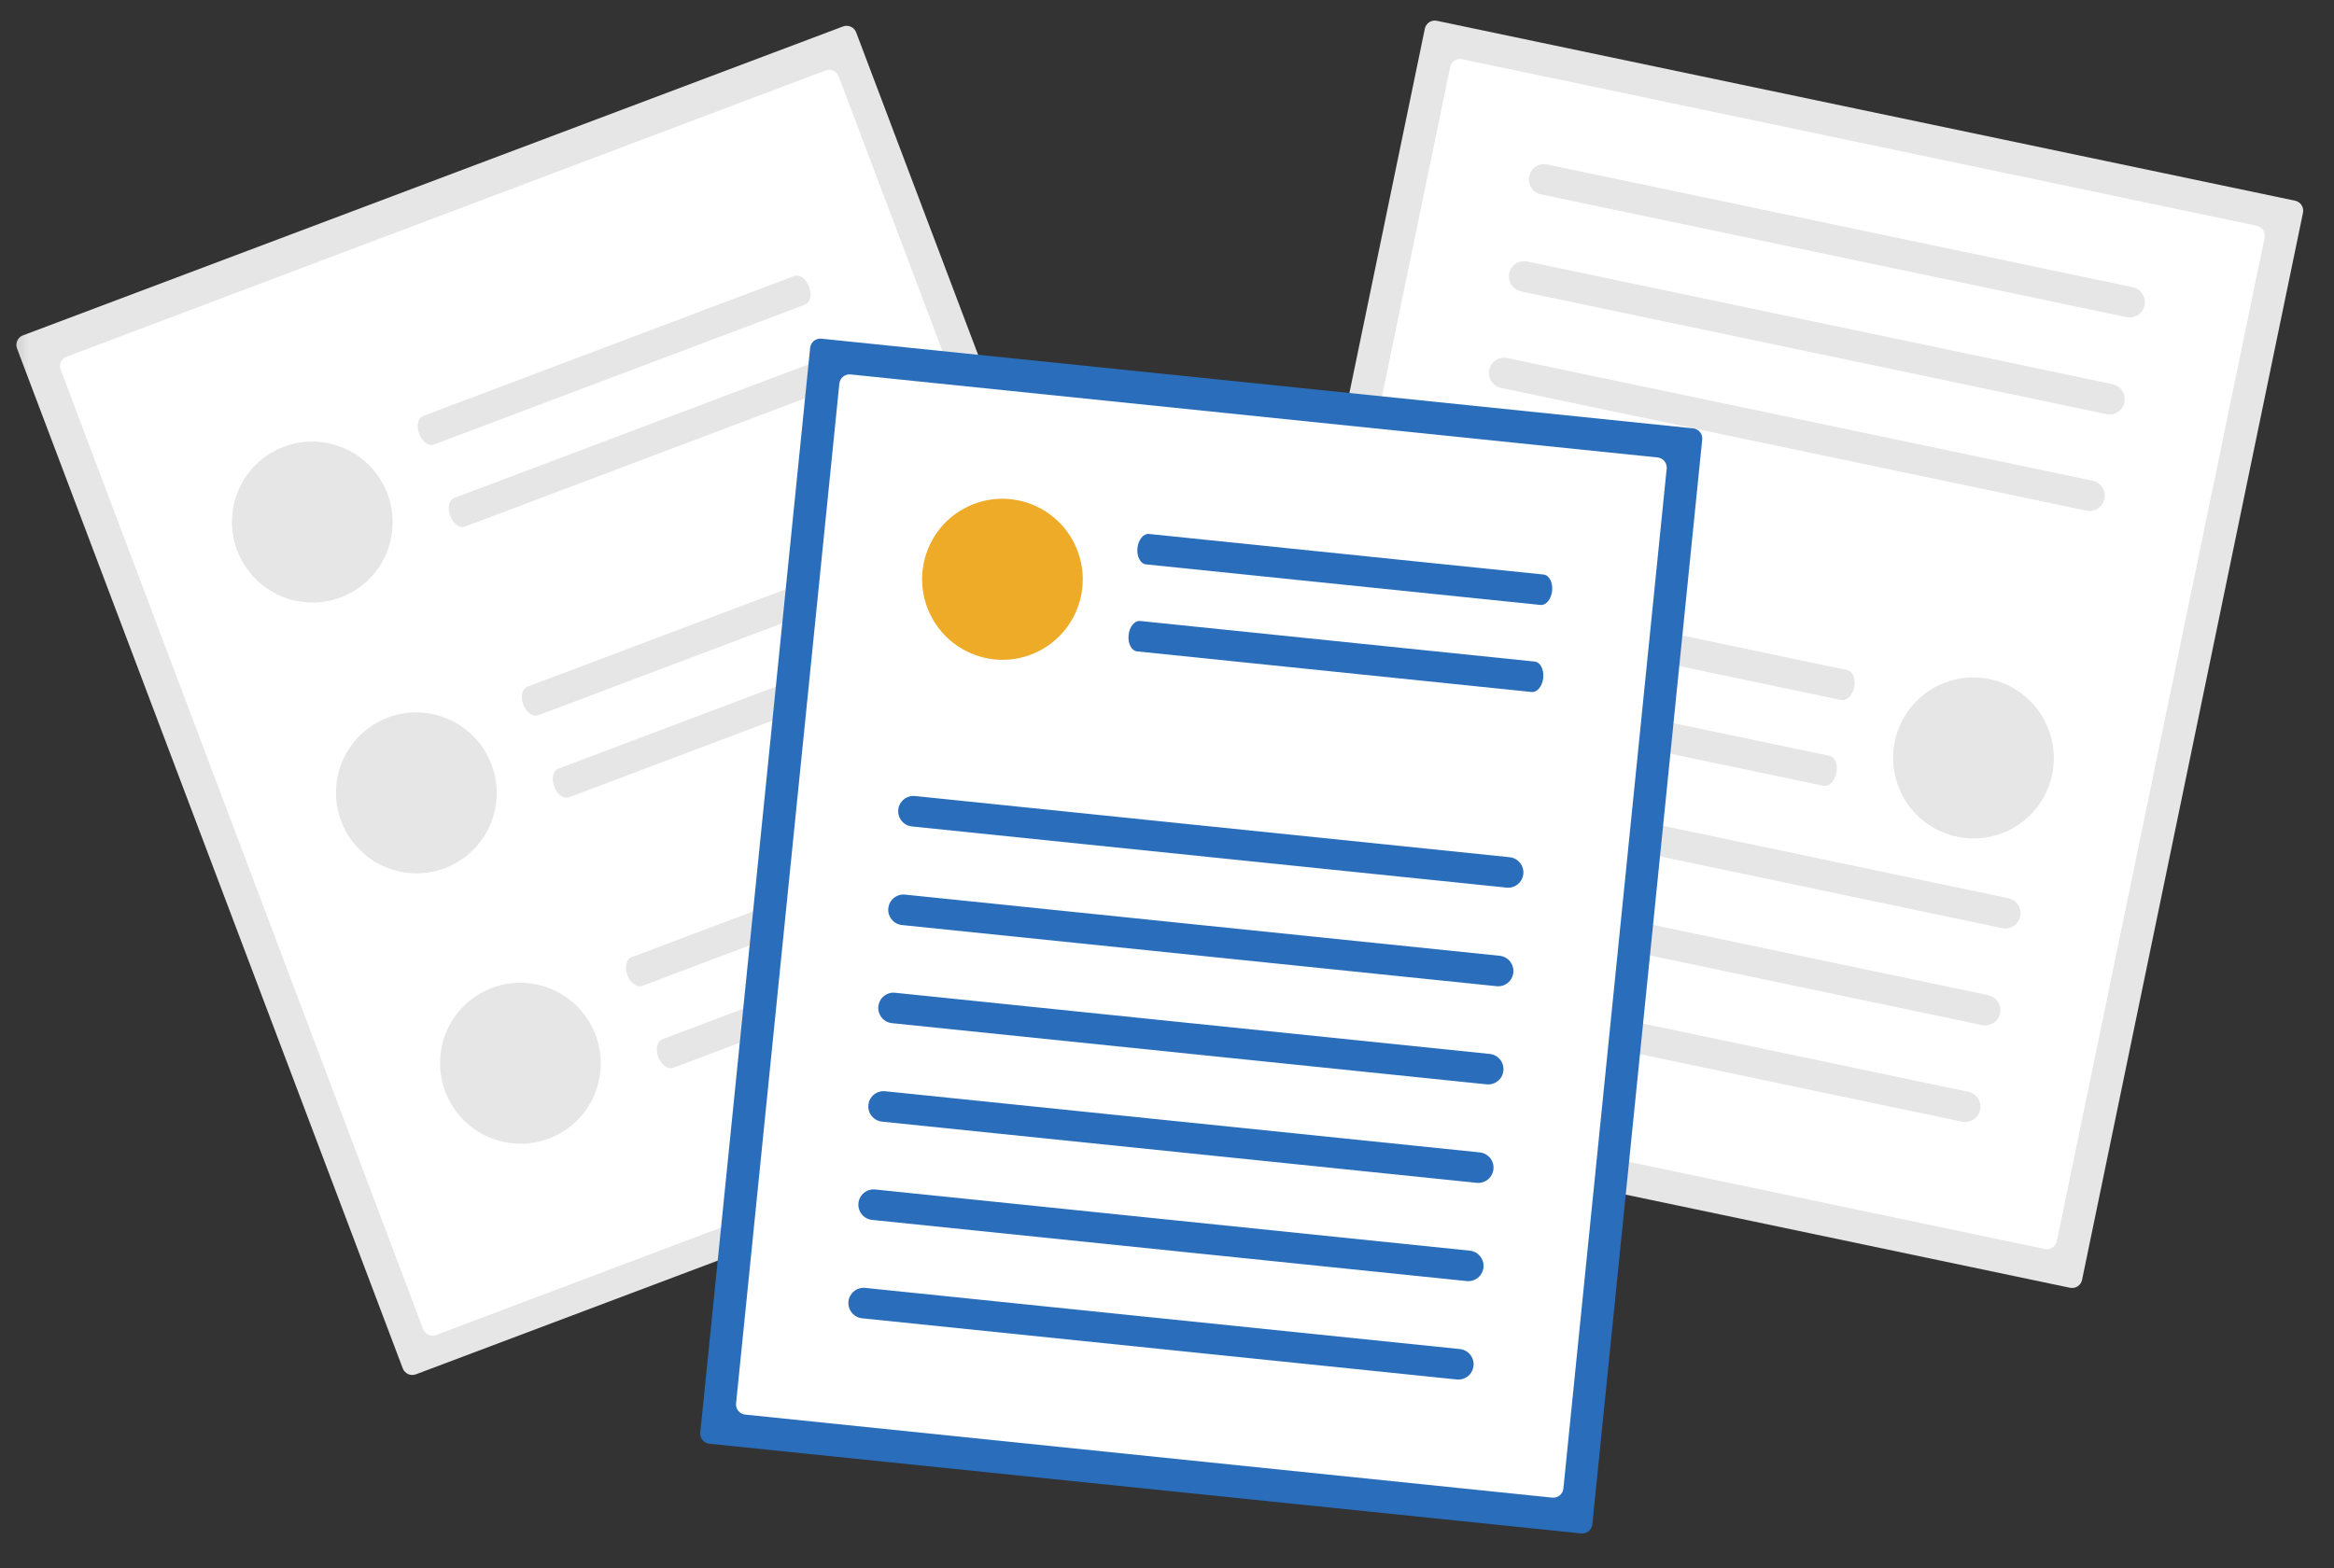
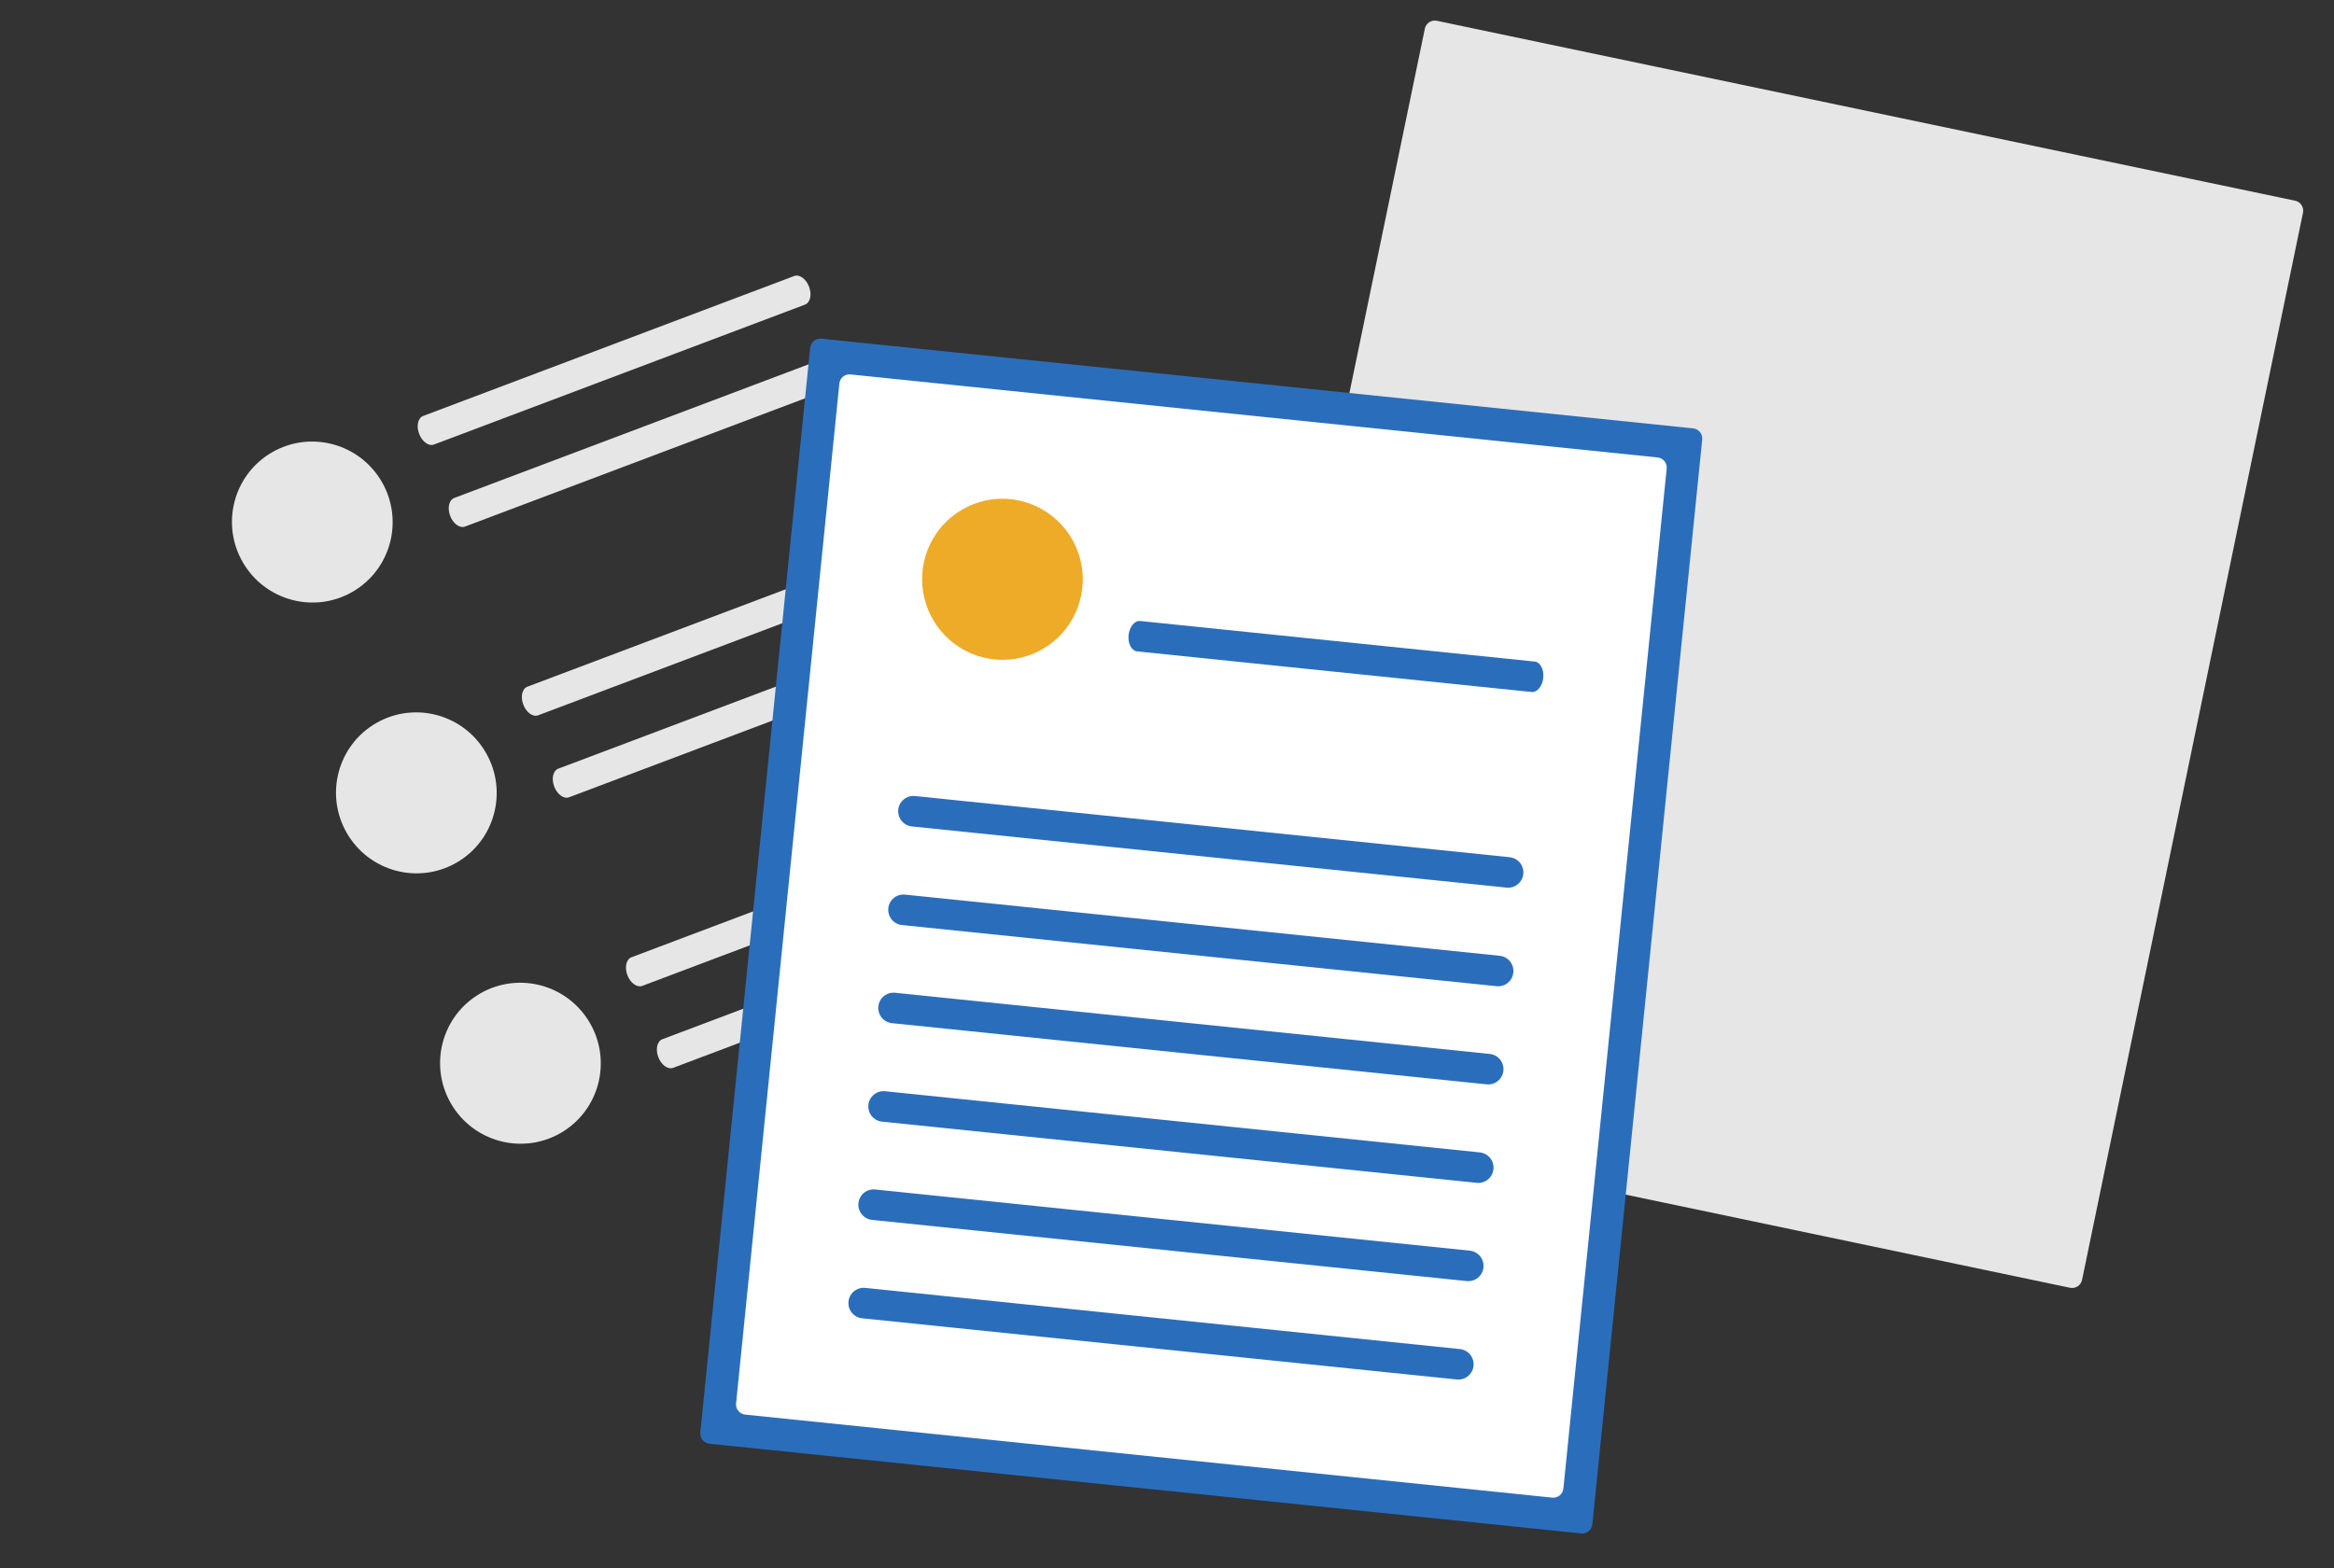
<svg xmlns="http://www.w3.org/2000/svg" width="125" height="84" viewBox="0 0 125 84" fill="none">
  <rect x="0" y="0" width="125" height="84" fill="#333333" stroke="none" />
  <mask id="mask0_5994_12355" style="mask-type:alpha" maskUnits="userSpaceOnUse" x="0" y="0" width="125" height="84">
    <rect x="0.191" width="124" height="84" fill="#C4C4C4" />
  </mask>
  <g mask="url(#mask0_5994_12355)">
    <path d="M76.953 1.114C76.812 1.084 76.665 1.112 76.544 1.191C76.423 1.271 76.339 1.395 76.309 1.536L64.477 58.704C64.448 58.846 64.476 58.993 64.555 59.114C64.635 59.236 64.758 59.32 64.9 59.35L110.863 68.988C111.004 69.017 111.152 68.99 111.272 68.91C111.393 68.831 111.477 68.707 111.507 68.566L123.339 11.398C123.368 11.256 123.34 11.108 123.261 10.987C123.182 10.866 123.058 10.781 122.916 10.752L76.953 1.114Z" fill="#E6E6E6" />
-     <path d="M78.308 3.173C78.167 3.144 78.019 3.171 77.899 3.251C77.778 3.33 77.694 3.454 77.664 3.595L66.54 57.344C66.511 57.486 66.539 57.633 66.618 57.754C66.697 57.876 66.821 57.96 66.963 57.99L109.513 66.912C109.655 66.942 109.802 66.914 109.923 66.835C110.043 66.755 110.128 66.632 110.157 66.49L121.282 12.741C121.311 12.6 121.283 12.452 121.203 12.331C121.124 12.21 121 12.125 120.859 12.095L78.308 3.173Z" fill="white" />
    <path d="M82.533 10.414L113.886 16.988C113.992 17.01 114.1 17.011 114.205 16.991C114.311 16.971 114.411 16.931 114.501 16.872C114.59 16.813 114.668 16.737 114.728 16.648C114.788 16.559 114.83 16.46 114.852 16.354C114.874 16.249 114.875 16.141 114.855 16.035C114.835 15.929 114.794 15.829 114.735 15.739C114.676 15.649 114.6 15.571 114.512 15.511C114.423 15.45 114.323 15.407 114.218 15.385L82.865 8.811C82.76 8.789 82.651 8.788 82.546 8.807C82.441 8.827 82.34 8.868 82.25 8.927C82.16 8.985 82.083 9.061 82.023 9.15C81.962 9.239 81.92 9.339 81.898 9.444C81.876 9.55 81.876 9.658 81.896 9.764C81.916 9.87 81.956 9.971 82.015 10.061C82.074 10.151 82.15 10.228 82.239 10.289C82.328 10.35 82.428 10.392 82.533 10.414L82.533 10.414Z" fill="#E6E6E6" />
    <path d="M77.807 33.14L98.607 37.502C98.9 37.563 99.212 37.254 99.304 36.812C99.395 36.369 99.232 35.96 98.939 35.899L78.138 31.537C77.845 31.476 77.534 31.785 77.442 32.227C77.35 32.67 77.514 33.079 77.807 33.14Z" fill="#E6E6E6" />
    <path d="M76.853 37.734L97.654 42.096C97.947 42.157 98.259 41.848 98.351 41.405C98.442 40.963 98.279 40.554 97.986 40.493L77.185 36.131C76.892 36.07 76.58 36.379 76.489 36.821C76.397 37.264 76.56 37.672 76.853 37.734Z" fill="#E6E6E6" />
    <path d="M81.461 15.611L112.814 22.185C113.026 22.229 113.247 22.187 113.428 22.069C113.609 21.95 113.735 21.764 113.779 21.551C113.823 21.339 113.781 21.117 113.662 20.936C113.544 20.754 113.358 20.627 113.146 20.582L81.793 14.008C81.581 13.964 81.36 14.005 81.179 14.124C80.998 14.243 80.872 14.429 80.828 14.642C80.784 14.854 80.826 15.075 80.945 15.257C81.063 15.439 81.249 15.566 81.461 15.611V15.611Z" fill="#E6E6E6" />
    <path d="M80.391 20.783L111.745 27.357C111.957 27.401 112.177 27.359 112.358 27.241C112.539 27.122 112.666 26.936 112.71 26.723C112.754 26.511 112.712 26.289 112.593 26.108C112.474 25.926 112.288 25.799 112.076 25.754L80.723 19.18C80.618 19.158 80.51 19.157 80.404 19.177C80.299 19.197 80.199 19.237 80.109 19.296C80.019 19.355 79.942 19.431 79.882 19.52C79.822 19.608 79.779 19.708 79.757 19.814C79.736 19.919 79.735 20.027 79.755 20.133C79.775 20.239 79.816 20.339 79.874 20.429C79.933 20.519 80.009 20.597 80.098 20.657C80.187 20.718 80.286 20.761 80.391 20.783L80.391 20.783Z" fill="#E6E6E6" />
    <path d="M75.88 43.148L107.233 49.722C107.445 49.766 107.665 49.724 107.846 49.605C108.027 49.487 108.153 49.301 108.197 49.088C108.241 48.876 108.199 48.655 108.081 48.473C107.962 48.291 107.776 48.164 107.565 48.119L76.212 41.545C76.106 41.523 75.998 41.522 75.893 41.542C75.787 41.562 75.687 41.602 75.597 41.661C75.508 41.72 75.43 41.796 75.37 41.885C75.31 41.974 75.268 42.074 75.246 42.179C75.224 42.284 75.223 42.393 75.243 42.498C75.263 42.604 75.304 42.705 75.363 42.795C75.422 42.885 75.498 42.962 75.586 43.023C75.675 43.083 75.775 43.126 75.88 43.148L75.88 43.148Z" fill="#E6E6E6" />
    <path d="M74.798 48.341L106.151 54.916C106.256 54.938 106.364 54.939 106.47 54.919C106.575 54.899 106.675 54.858 106.765 54.799C106.855 54.741 106.932 54.665 106.992 54.576C107.053 54.487 107.095 54.387 107.117 54.282C107.138 54.177 107.139 54.068 107.119 53.962C107.099 53.857 107.058 53.756 107 53.666C106.941 53.576 106.865 53.499 106.776 53.438C106.687 53.377 106.588 53.335 106.483 53.313L75.129 46.738C74.917 46.694 74.696 46.736 74.515 46.855C74.334 46.973 74.208 47.16 74.164 47.372C74.12 47.585 74.162 47.806 74.281 47.988C74.4 48.17 74.586 48.297 74.798 48.341Z" fill="#E6E6E6" />
    <path d="M73.729 53.517L105.083 60.091C105.295 60.136 105.516 60.094 105.697 59.975C105.878 59.856 106.004 59.67 106.048 59.458C106.092 59.245 106.05 59.024 105.931 58.842C105.812 58.66 105.626 58.533 105.414 58.489L74.061 51.914C73.956 51.892 73.848 51.891 73.742 51.911C73.637 51.931 73.537 51.971 73.447 52.03C73.357 52.089 73.28 52.165 73.22 52.254C73.159 52.343 73.117 52.443 73.095 52.548C73.074 52.653 73.073 52.762 73.093 52.867C73.113 52.973 73.153 53.074 73.212 53.164C73.271 53.254 73.347 53.331 73.436 53.392C73.525 53.453 73.624 53.495 73.729 53.517V53.517Z" fill="#E6E6E6" />
    <path d="M107.073 44.691C109.323 43.93 110.529 41.484 109.766 39.227C109.003 36.97 106.561 35.757 104.311 36.518C102.06 37.278 100.855 39.724 101.617 41.981C102.38 44.238 104.823 45.451 107.073 44.691Z" fill="#E6E6E6" />
-     <path d="M1.229 17.966C1.094 18.017 0.984 18.119 0.925 18.251C0.866 18.383 0.861 18.533 0.912 18.668L21.57 73.306C21.622 73.442 21.724 73.551 21.856 73.611C21.988 73.671 22.138 73.676 22.273 73.625L66.195 57.076C66.33 57.025 66.439 56.923 66.498 56.791C66.558 56.659 66.562 56.509 66.511 56.374L45.853 1.736C45.802 1.6 45.699 1.491 45.567 1.431C45.435 1.371 45.285 1.366 45.15 1.417L1.229 17.966Z" fill="#E6E6E6" />
-     <path d="M3.569 19.108C3.434 19.16 3.325 19.262 3.265 19.394C3.206 19.526 3.201 19.676 3.252 19.811L22.658 71.198C22.709 71.334 22.812 71.443 22.943 71.503C23.075 71.563 23.225 71.568 23.36 71.517L64.007 56.184C64.142 56.132 64.251 56.03 64.311 55.898C64.37 55.766 64.374 55.616 64.323 55.481L44.918 4.094C44.867 3.958 44.764 3.849 44.633 3.789C44.501 3.729 44.351 3.724 44.216 3.775L3.569 19.108Z" fill="white" />
    <path d="M43.113 16.319L23.243 23.814C22.963 23.92 22.607 23.663 22.447 23.239C22.287 22.816 22.384 22.388 22.665 22.282L42.535 14.786C42.815 14.681 43.171 14.938 43.331 15.361C43.491 15.784 43.393 16.213 43.113 16.319Z" fill="#E6E6E6" />
    <path d="M48.691 30.825L28.821 38.32C28.541 38.426 28.185 38.169 28.025 37.745C27.865 37.322 27.963 36.894 28.243 36.788L48.113 29.292C48.393 29.187 48.749 29.444 48.909 29.867C49.069 30.29 48.971 30.719 48.691 30.825Z" fill="#E6E6E6" />
    <path d="M54.268 45.319L34.398 52.815C34.117 52.92 33.761 52.663 33.601 52.239C33.441 51.816 33.539 51.388 33.819 51.282L53.689 43.786C53.969 43.681 54.325 43.938 54.485 44.361C54.645 44.785 54.548 45.213 54.268 45.319Z" fill="#E6E6E6" />
    <path d="M44.775 20.713L24.905 28.209C24.625 28.315 24.269 28.057 24.109 27.634C23.949 27.211 24.047 26.782 24.327 26.677L44.197 19.181C44.477 19.075 44.833 19.333 44.993 19.756C45.153 20.179 45.055 20.608 44.775 20.713Z" fill="#E6E6E6" />
    <path d="M50.348 35.215L30.478 42.711C30.198 42.817 29.841 42.559 29.681 42.136C29.521 41.713 29.619 41.284 29.899 41.179L49.769 33.683C50.049 33.577 50.405 33.835 50.565 34.258C50.725 34.681 50.628 35.11 50.348 35.215Z" fill="#E6E6E6" />
    <path d="M55.922 49.709L36.052 57.205C35.772 57.311 35.415 57.053 35.255 56.63C35.096 56.207 35.193 55.778 35.473 55.673L55.343 48.177C55.623 48.071 55.98 48.329 56.139 48.752C56.299 49.175 56.202 49.604 55.922 49.709Z" fill="#E6E6E6" />
    <path d="M19.054 31.598C21.052 30.315 21.63 27.648 20.345 25.643C19.059 23.637 16.397 23.052 14.398 24.336C12.399 25.619 11.821 28.286 13.107 30.291C14.393 32.297 17.055 32.882 19.054 31.598Z" fill="#E6E6E6" />
    <path d="M24.626 46.106C26.625 44.823 27.203 42.156 25.917 40.151C24.631 38.145 21.969 37.56 19.971 38.844C17.972 40.127 17.394 42.794 18.679 44.799C19.965 46.805 22.627 47.39 24.626 46.106Z" fill="#E6E6E6" />
    <path d="M30.2 60.591C32.199 59.307 32.777 56.641 31.491 54.635C30.206 52.63 27.543 52.044 25.545 53.328C23.546 54.612 22.968 57.278 24.253 59.284C25.539 61.289 28.201 61.874 30.2 60.591Z" fill="#E6E6E6" />
    <path d="M43.986 18.143C43.842 18.129 43.699 18.172 43.587 18.263C43.475 18.355 43.404 18.487 43.389 18.631L37.505 76.743C37.49 76.887 37.534 77.031 37.625 77.144C37.716 77.256 37.848 77.327 37.992 77.342L84.683 82.147C84.827 82.162 84.971 82.118 85.082 82.027C85.194 81.936 85.265 81.804 85.28 81.66L91.164 23.547C91.179 23.403 91.136 23.259 91.044 23.147C90.953 23.034 90.821 22.963 90.678 22.948L43.986 18.143Z" fill="#2A6EBB" />
    <path d="M45.55 20.059C45.406 20.044 45.262 20.087 45.151 20.179C45.039 20.27 44.968 20.402 44.953 20.546L39.421 75.183C39.406 75.327 39.449 75.471 39.541 75.583C39.632 75.695 39.764 75.767 39.907 75.782L83.132 80.23C83.276 80.245 83.419 80.201 83.531 80.11C83.643 80.019 83.714 79.886 83.729 79.743L89.261 25.106C89.276 24.962 89.233 24.818 89.141 24.706C89.05 24.593 88.918 24.522 88.775 24.507L45.55 20.059Z" fill="white" />
    <path d="M80.688 47.551L48.837 44.274C48.731 44.263 48.627 44.231 48.533 44.18C48.438 44.129 48.355 44.059 48.287 43.976C48.219 43.892 48.169 43.797 48.138 43.693C48.107 43.59 48.097 43.482 48.108 43.375C48.118 43.268 48.15 43.164 48.201 43.07C48.252 42.975 48.321 42.892 48.404 42.824C48.487 42.756 48.583 42.705 48.685 42.674C48.788 42.644 48.896 42.633 49.002 42.644L80.853 45.922C80.959 45.933 81.063 45.965 81.157 46.016C81.252 46.067 81.335 46.136 81.403 46.219C81.471 46.303 81.522 46.399 81.552 46.502C81.583 46.605 81.594 46.713 81.583 46.82C81.572 46.927 81.54 47.031 81.489 47.125C81.438 47.22 81.37 47.304 81.286 47.372C81.203 47.44 81.108 47.49 81.005 47.521C80.902 47.552 80.794 47.562 80.688 47.551V47.551Z" fill="#2A6EBB" />
-     <path d="M82.504 32.408L61.373 30.234C61.075 30.203 60.871 29.814 60.917 29.364C60.962 28.914 61.24 28.574 61.538 28.605L82.668 30.779C82.966 30.81 83.171 31.199 83.125 31.649C83.079 32.099 82.801 32.439 82.504 32.408Z" fill="#2A6EBB" />
-     <path d="M82.029 37.071L60.899 34.896C60.601 34.865 60.396 34.476 60.442 34.026C60.488 33.576 60.766 33.236 61.063 33.267L82.194 35.441C82.492 35.472 82.696 35.861 82.65 36.311C82.605 36.761 82.327 37.101 82.029 37.071Z" fill="#2A6EBB" />
+     <path d="M82.029 37.071L60.899 34.896C60.601 34.865 60.396 34.476 60.442 34.026C60.488 33.576 60.766 33.236 61.063 33.267L82.194 35.441C82.492 35.472 82.696 35.861 82.65 36.311C82.605 36.761 82.327 37.101 82.029 37.071" fill="#2A6EBB" />
    <path d="M80.153 52.832L48.303 49.555C48.088 49.532 47.89 49.425 47.754 49.257C47.617 49.088 47.553 48.872 47.574 48.657C47.596 48.441 47.703 48.242 47.87 48.105C48.038 47.968 48.253 47.904 48.468 47.925L80.318 51.203C80.425 51.214 80.529 51.246 80.623 51.297C80.717 51.348 80.801 51.417 80.869 51.501C80.936 51.584 80.987 51.68 81.018 51.783C81.049 51.886 81.059 51.994 81.048 52.101C81.037 52.208 81.006 52.312 80.955 52.407C80.904 52.501 80.835 52.585 80.752 52.653C80.669 52.721 80.573 52.771 80.471 52.802C80.368 52.833 80.26 52.843 80.153 52.832L80.153 52.832Z" fill="#2A6EBB" />
    <path d="M79.62 58.09L47.77 54.812C47.555 54.79 47.357 54.683 47.22 54.514C47.084 54.346 47.019 54.13 47.041 53.914C47.063 53.699 47.169 53.5 47.337 53.363C47.505 53.226 47.72 53.161 47.935 53.183L79.785 56.461C79.892 56.472 79.996 56.503 80.09 56.554C80.185 56.605 80.268 56.675 80.336 56.758C80.404 56.842 80.455 56.938 80.486 57.041C80.517 57.144 80.527 57.252 80.516 57.359C80.505 57.466 80.474 57.57 80.423 57.665C80.372 57.759 80.303 57.843 80.219 57.911C80.136 57.979 80.04 58.03 79.938 58.06C79.835 58.091 79.727 58.101 79.62 58.09V58.09Z" fill="#2A6EBB" />
    <path d="M79.089 63.366L47.239 60.088C47.132 60.077 47.029 60.045 46.934 59.994C46.839 59.943 46.756 59.874 46.688 59.791C46.62 59.707 46.569 59.611 46.538 59.508C46.507 59.405 46.497 59.297 46.508 59.19C46.519 59.083 46.55 58.979 46.601 58.884C46.652 58.789 46.721 58.706 46.805 58.638C46.888 58.57 46.984 58.519 47.087 58.489C47.189 58.458 47.297 58.448 47.404 58.459L79.254 61.736C79.469 61.759 79.667 61.866 79.804 62.034C79.94 62.203 80.005 62.419 79.983 62.635C79.961 62.85 79.855 63.049 79.687 63.186C79.52 63.323 79.305 63.388 79.089 63.366V63.366Z" fill="#2A6EBB" />
    <path d="M78.555 68.629L46.705 65.352C46.489 65.329 46.291 65.222 46.154 65.054C46.017 64.885 45.953 64.669 45.975 64.453C45.997 64.237 46.103 64.039 46.271 63.902C46.439 63.765 46.654 63.7 46.87 63.722L78.72 67C78.935 67.022 79.133 67.129 79.269 67.298C79.406 67.466 79.471 67.682 79.449 67.898C79.427 68.114 79.32 68.312 79.153 68.449C78.985 68.586 78.77 68.651 78.555 68.629V68.629Z" fill="#2A6EBB" />
    <path d="M78.022 73.901L46.172 70.623C46.065 70.612 45.961 70.58 45.867 70.529C45.772 70.478 45.689 70.409 45.621 70.326C45.553 70.242 45.503 70.146 45.472 70.043C45.441 69.94 45.431 69.832 45.441 69.725C45.452 69.618 45.484 69.514 45.535 69.419C45.586 69.325 45.655 69.241 45.738 69.173C45.821 69.106 45.917 69.055 46.019 69.024C46.122 68.993 46.23 68.983 46.337 68.994L78.187 72.271C78.402 72.293 78.6 72.401 78.737 72.569C78.874 72.738 78.939 72.954 78.917 73.17C78.895 73.386 78.788 73.584 78.62 73.721C78.453 73.858 78.237 73.923 78.022 73.901V73.901Z" fill="#2A6EBB" />
    <path d="M55.612 34.892C57.736 33.829 58.597 31.239 57.534 29.107C56.471 26.976 53.887 26.11 51.763 27.174C49.638 28.237 48.778 30.828 49.841 32.959C50.904 35.09 53.488 35.956 55.612 34.892Z" fill="#EEAB28" />
  </g>
</svg>